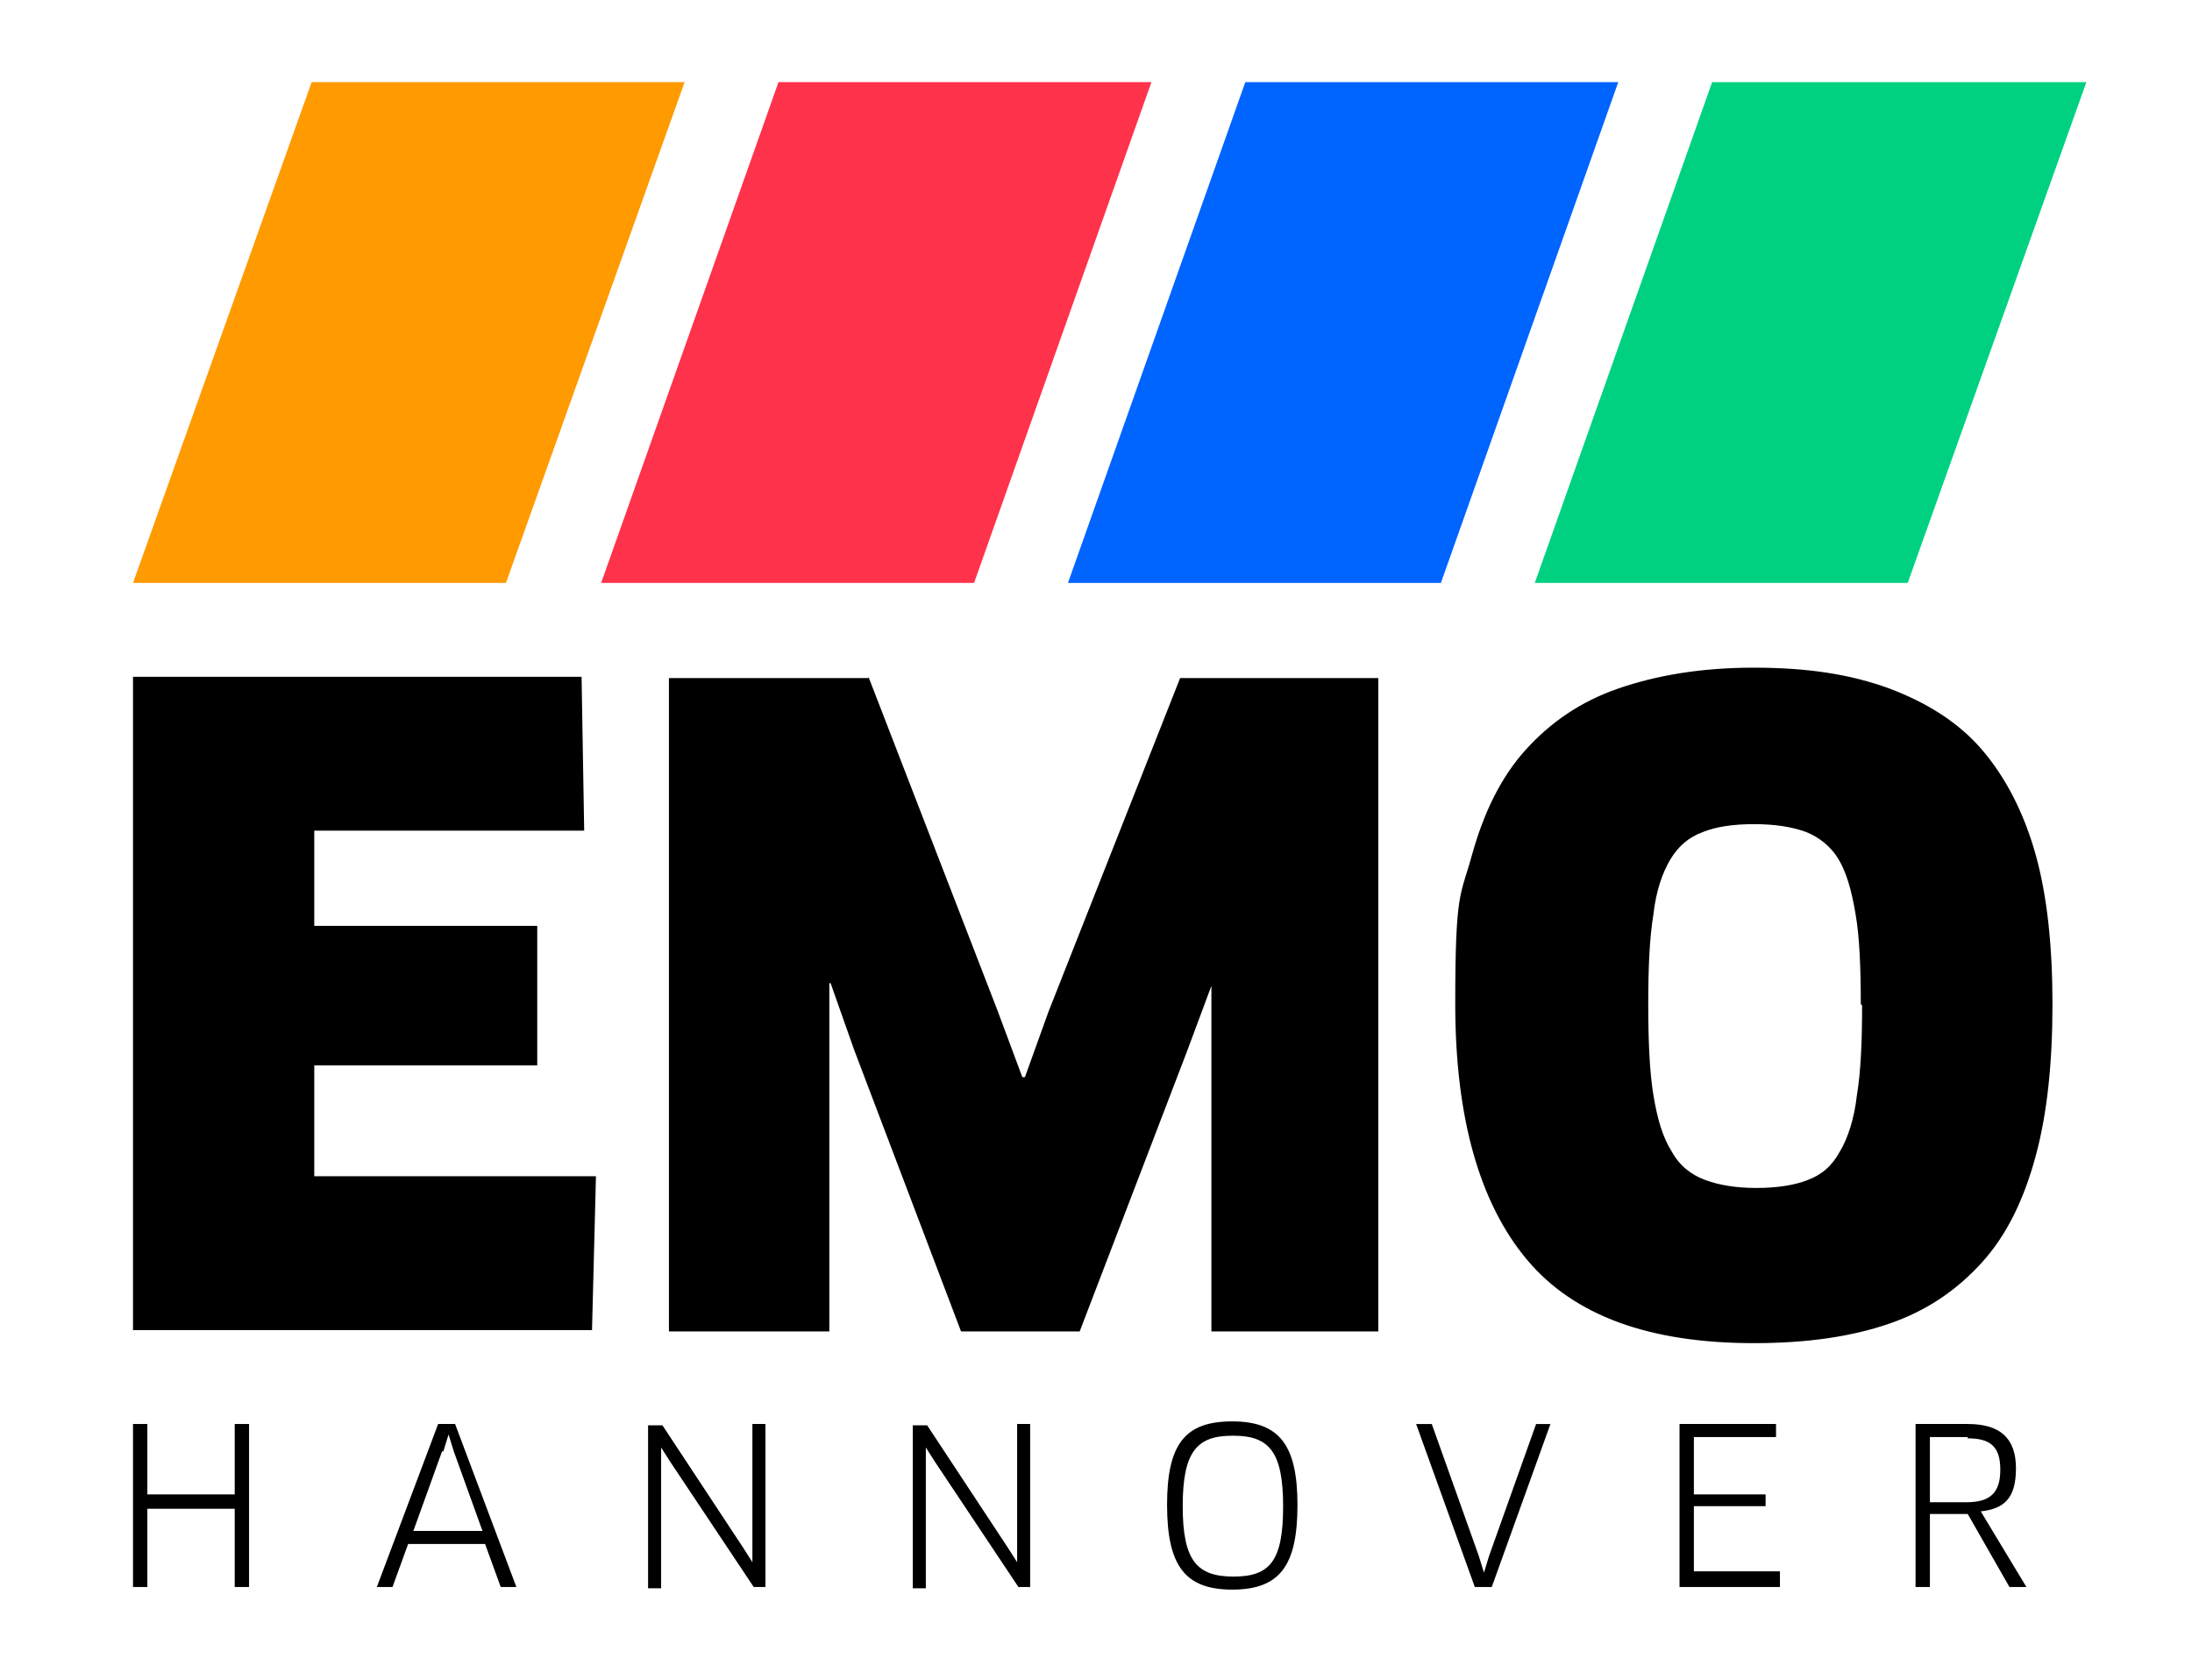
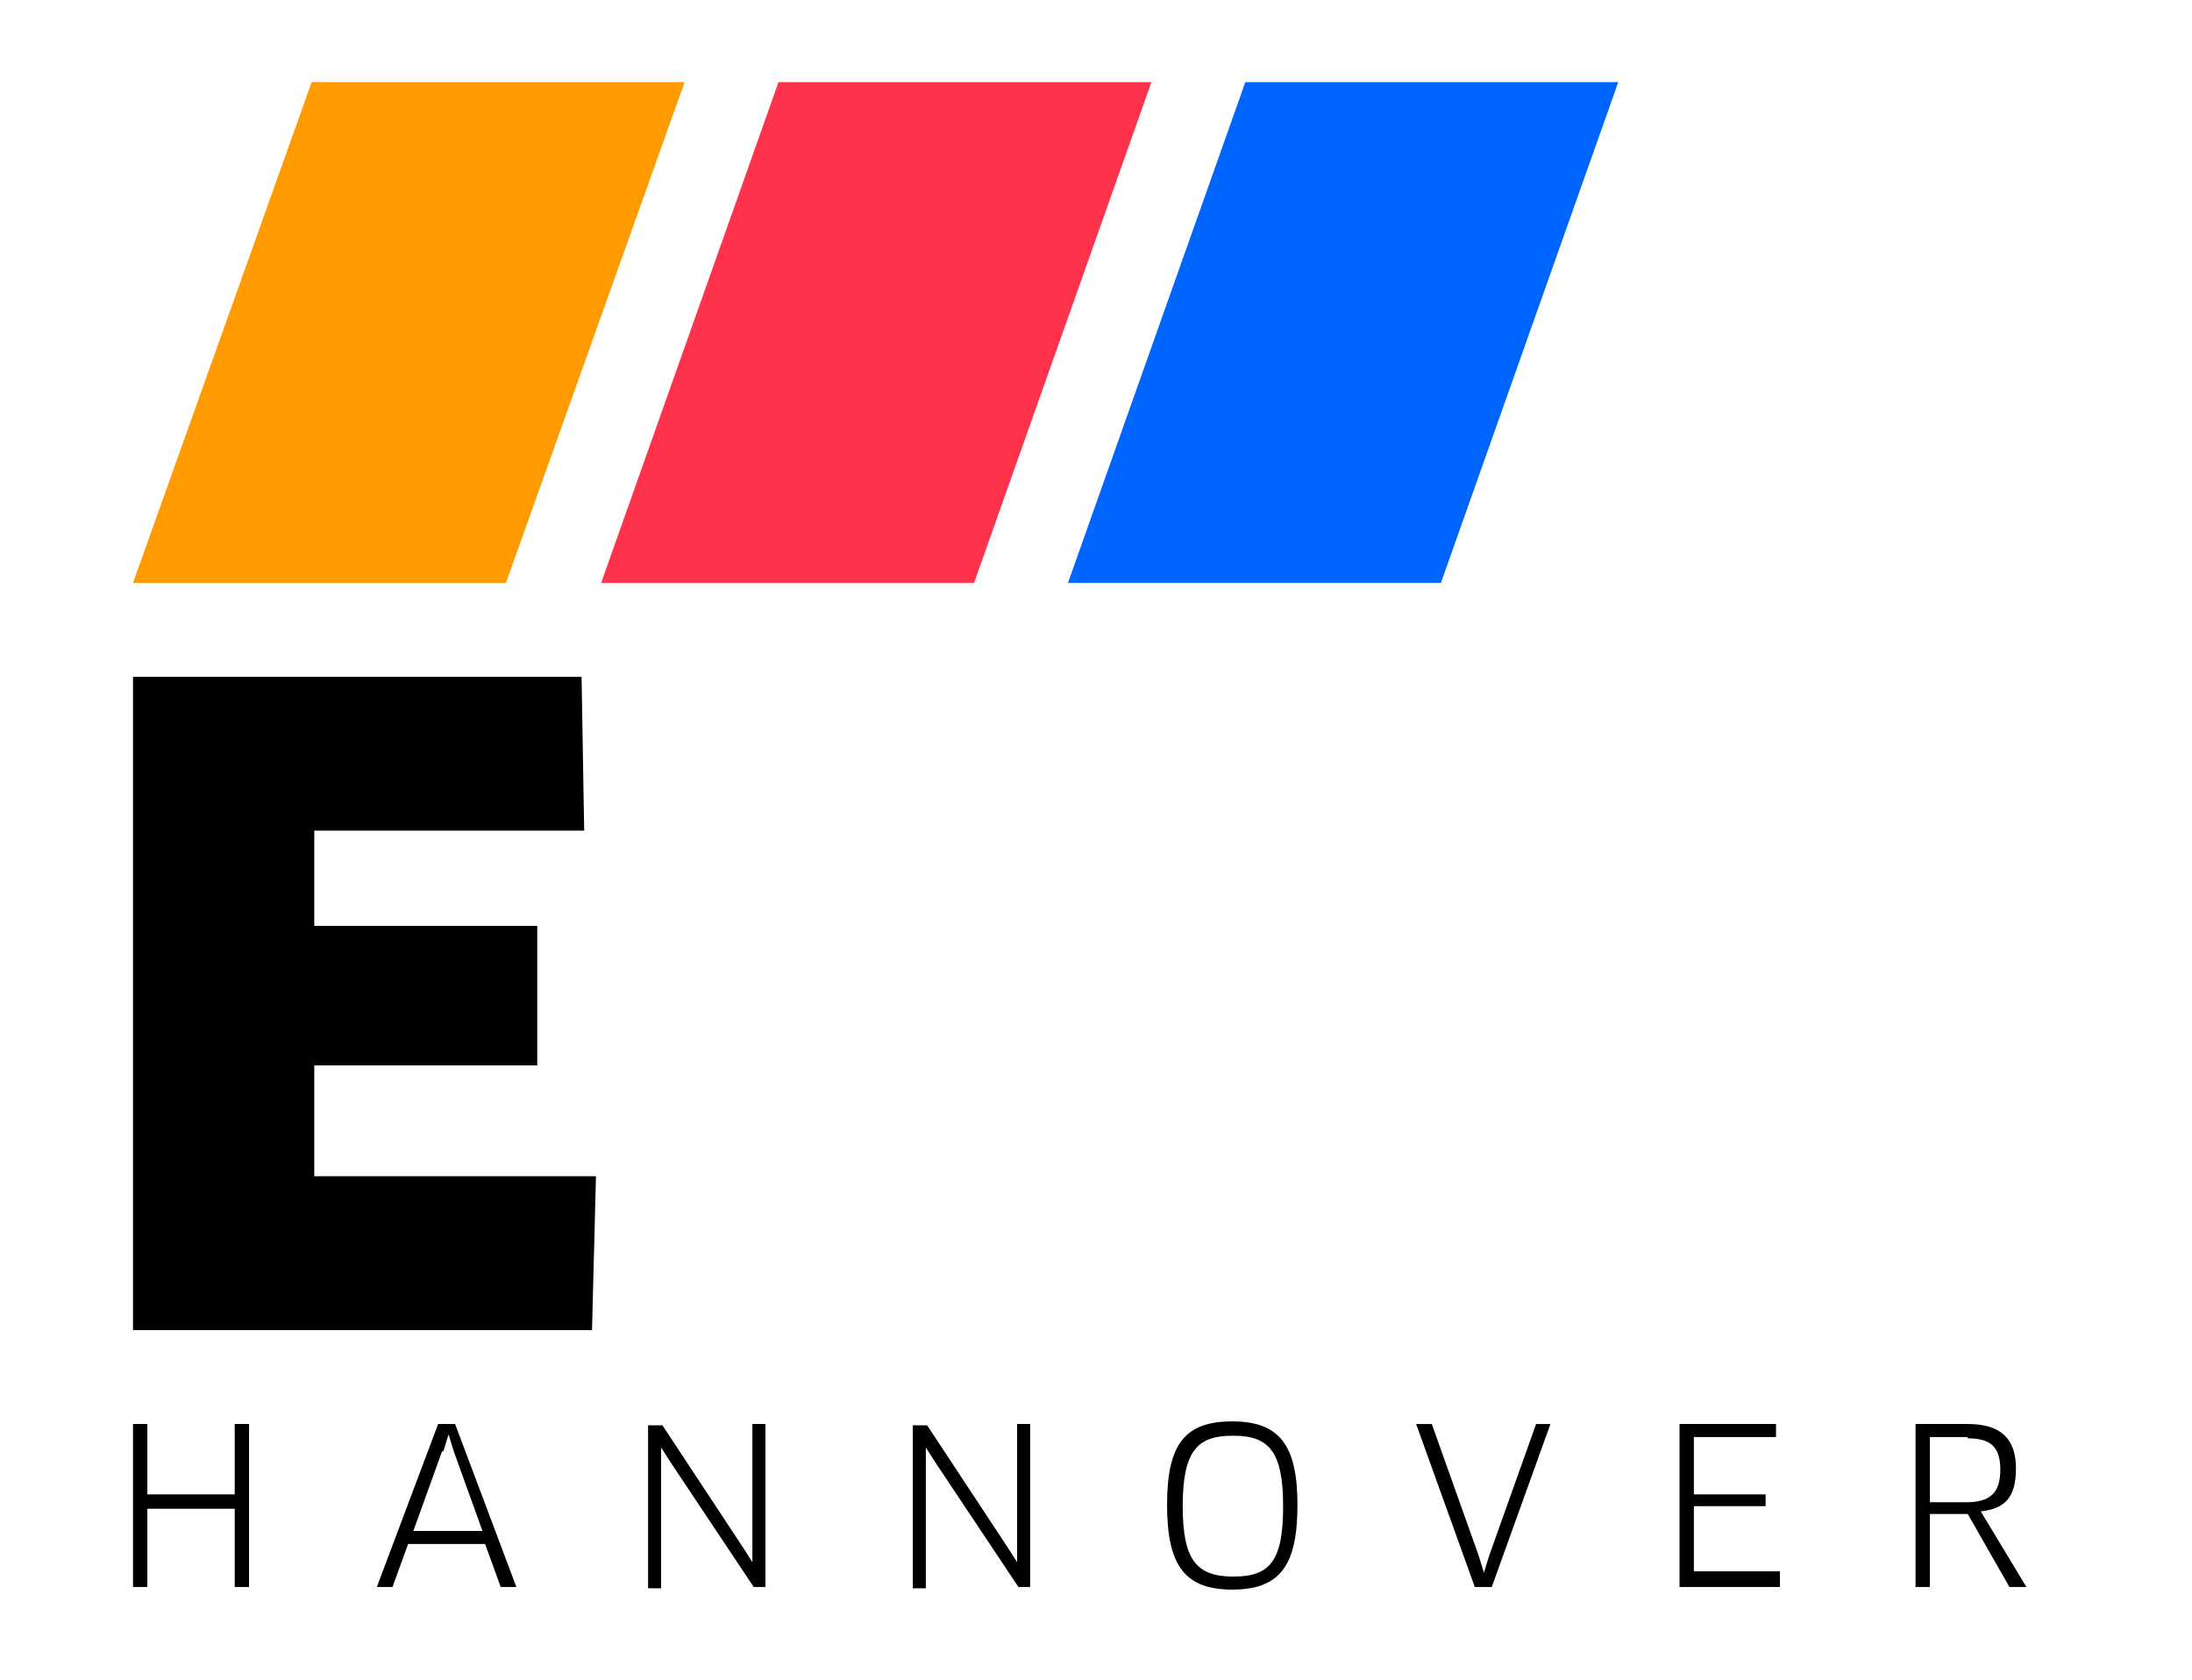
<svg xmlns="http://www.w3.org/2000/svg" id="Layer_1" version="1.1" viewBox="0 0 168.1 128.8">
  <defs>
    <style>
      .st0 {
        fill: #00d181;
      }

      .st1 {
        fill: #ff324b;
      }

      .st2 {
        fill: #0064ff;
      }

      .st3 {
        fill: #ff9a00;
      }
    </style>
  </defs>
  <path d="M45.7,90.3l-.3,11.7H10.2v-50.1h34.4l.2,11.8h-20.7v7.3h17.1v10.7h-17.1v8.5h21.6Z" />
-   <path d="M66.6,51.9l9.9,25.6,1.9,5.1h.2l1.8-5,10.1-25.6h15.2v50.1h-12.8v-26.5c.1,0,0,0,0,0l-1.9,5.1-8.2,21.4h-9.1l-8.2-21.6-1.8-5.1h-.1c0,0,0,5.5,0,5.5v21.2h-12.3v-50.1h15.3,0Z" />
-   <path d="M157.4,77c0,4.5-.4,8.4-1.3,11.7-.9,3.3-2.2,6-4.1,8.1-1.9,2.1-4.2,3.7-7.1,4.7-2.9,1-6.3,1.5-10.4,1.5-8,0-13.8-2.1-17.4-6.4s-5.5-10.8-5.5-19.6.4-8.2,1.3-11.5c.9-3.2,2.2-5.9,4.1-8,1.9-2.1,4.2-3.7,7.1-4.7,2.9-1,6.3-1.6,10.4-1.6s7.4.5,10.4,1.6c2.9,1.1,5.3,2.6,7.1,4.7s3.2,4.8,4.1,8c.9,3.2,1.3,7.1,1.3,11.5h0ZM142.7,77c0-2.8-.1-5.2-.4-6.9-.3-1.8-.7-3.2-1.3-4.2-.6-1-1.5-1.7-2.5-2.1-1.1-.4-2.4-.6-4-.6s-2.9.2-3.9.6c-1.1.4-1.9,1.1-2.5,2.1s-1.1,2.4-1.3,4.2c-.3,1.8-.4,4.1-.4,6.9s.1,5.2.4,7c.3,1.8.7,3.2,1.4,4.3.6,1.1,1.5,1.8,2.6,2.2s2.4.6,3.9.6,2.9-.2,3.9-.6c1.1-.4,1.9-1.1,2.5-2.2.6-1,1.1-2.5,1.3-4.3.3-1.8.4-4.1.4-6.9h0Z" />
  <path d="M18,121.7v-6h-6.7v6h-1.1v-12.5h1.1v5.4h6.7v-5.4h1.1v12.5h-1.1Z" />
  <path d="M37.3,118.4h-6l-1.2,3.3h-1.2l4.7-12.5h1.3l4.7,12.5h-1.2l-1.2-3.3h0ZM33.9,111.3l-2.2,6.1h5.3l-2.2-6.1-.4-1.3h0l-.4,1.3h0Z" />
  <path d="M57.8,121.7l-6.4-9.6-.7-1.1h0s0,1.4,0,1.4v9.4h-1v-12.5h1.1l6.2,9.4.7,1.1h0s0-1.4,0-1.4v-9.2s1,0,1,0v12.5h-.8Z" />
  <path d="M78.1,121.7l-6.4-9.6-.7-1.1h0s0,1.4,0,1.4v9.4h-1v-12.5h1.1l6.2,9.4.7,1.1h0s0-1.4,0-1.4v-9.2s1,0,1,0v12.5h-.8Z" />
  <path d="M94.5,121.9c-3.6,0-5-1.8-5-6.5s1.4-6.4,5-6.4,5,1.8,5,6.4-1.3,6.5-5,6.5ZM94.5,110.1c-2.7,0-3.8,1.2-3.8,5.4s1.1,5.4,3.9,5.4,3.8-1.2,3.8-5.4-1.1-5.4-3.8-5.4Z" />
  <path d="M118.9,109.2l-4.5,12.5h-1.3l-4.5-12.5h1.2l3.6,10.1.4,1.3h0l.4-1.3,3.6-10.1h1.1,0Z" />
  <path d="M136.5,120.7v1h-7.7v-12.5h7.4v1c0,0-6.3,0-6.3,0v4.4h5.5v.9h-5.5v5h6.6Z" />
  <path d="M151.9,115.9l3.5,5.8h-1.3l-3.2-5.6h-2.9v5.6h-1.1v-12.5h4c2.5,0,3.7,1.1,3.7,3.4s-.9,3.1-2.7,3.3h0ZM150.9,110.2h-2.9v5h2.8c1.8,0,2.6-.7,2.6-2.5s-.8-2.4-2.5-2.4h0Z" />
  <polygon class="st3" points="52.5 6.3 38.8 44.7 10.2 44.7 23.9 6.3 52.5 6.3" />
-   <polygon class="st0" points="160 6.3 146.3 44.7 117.7 44.7 131.3 6.3 160 6.3" />
  <polygon class="st2" points="124.1 6.3 110.5 44.7 81.9 44.7 95.5 6.3 124.1 6.3" />
  <polygon class="st1" points="88.3 6.3 74.7 44.7 46.1 44.7 59.7 6.3 88.3 6.3" />
</svg>